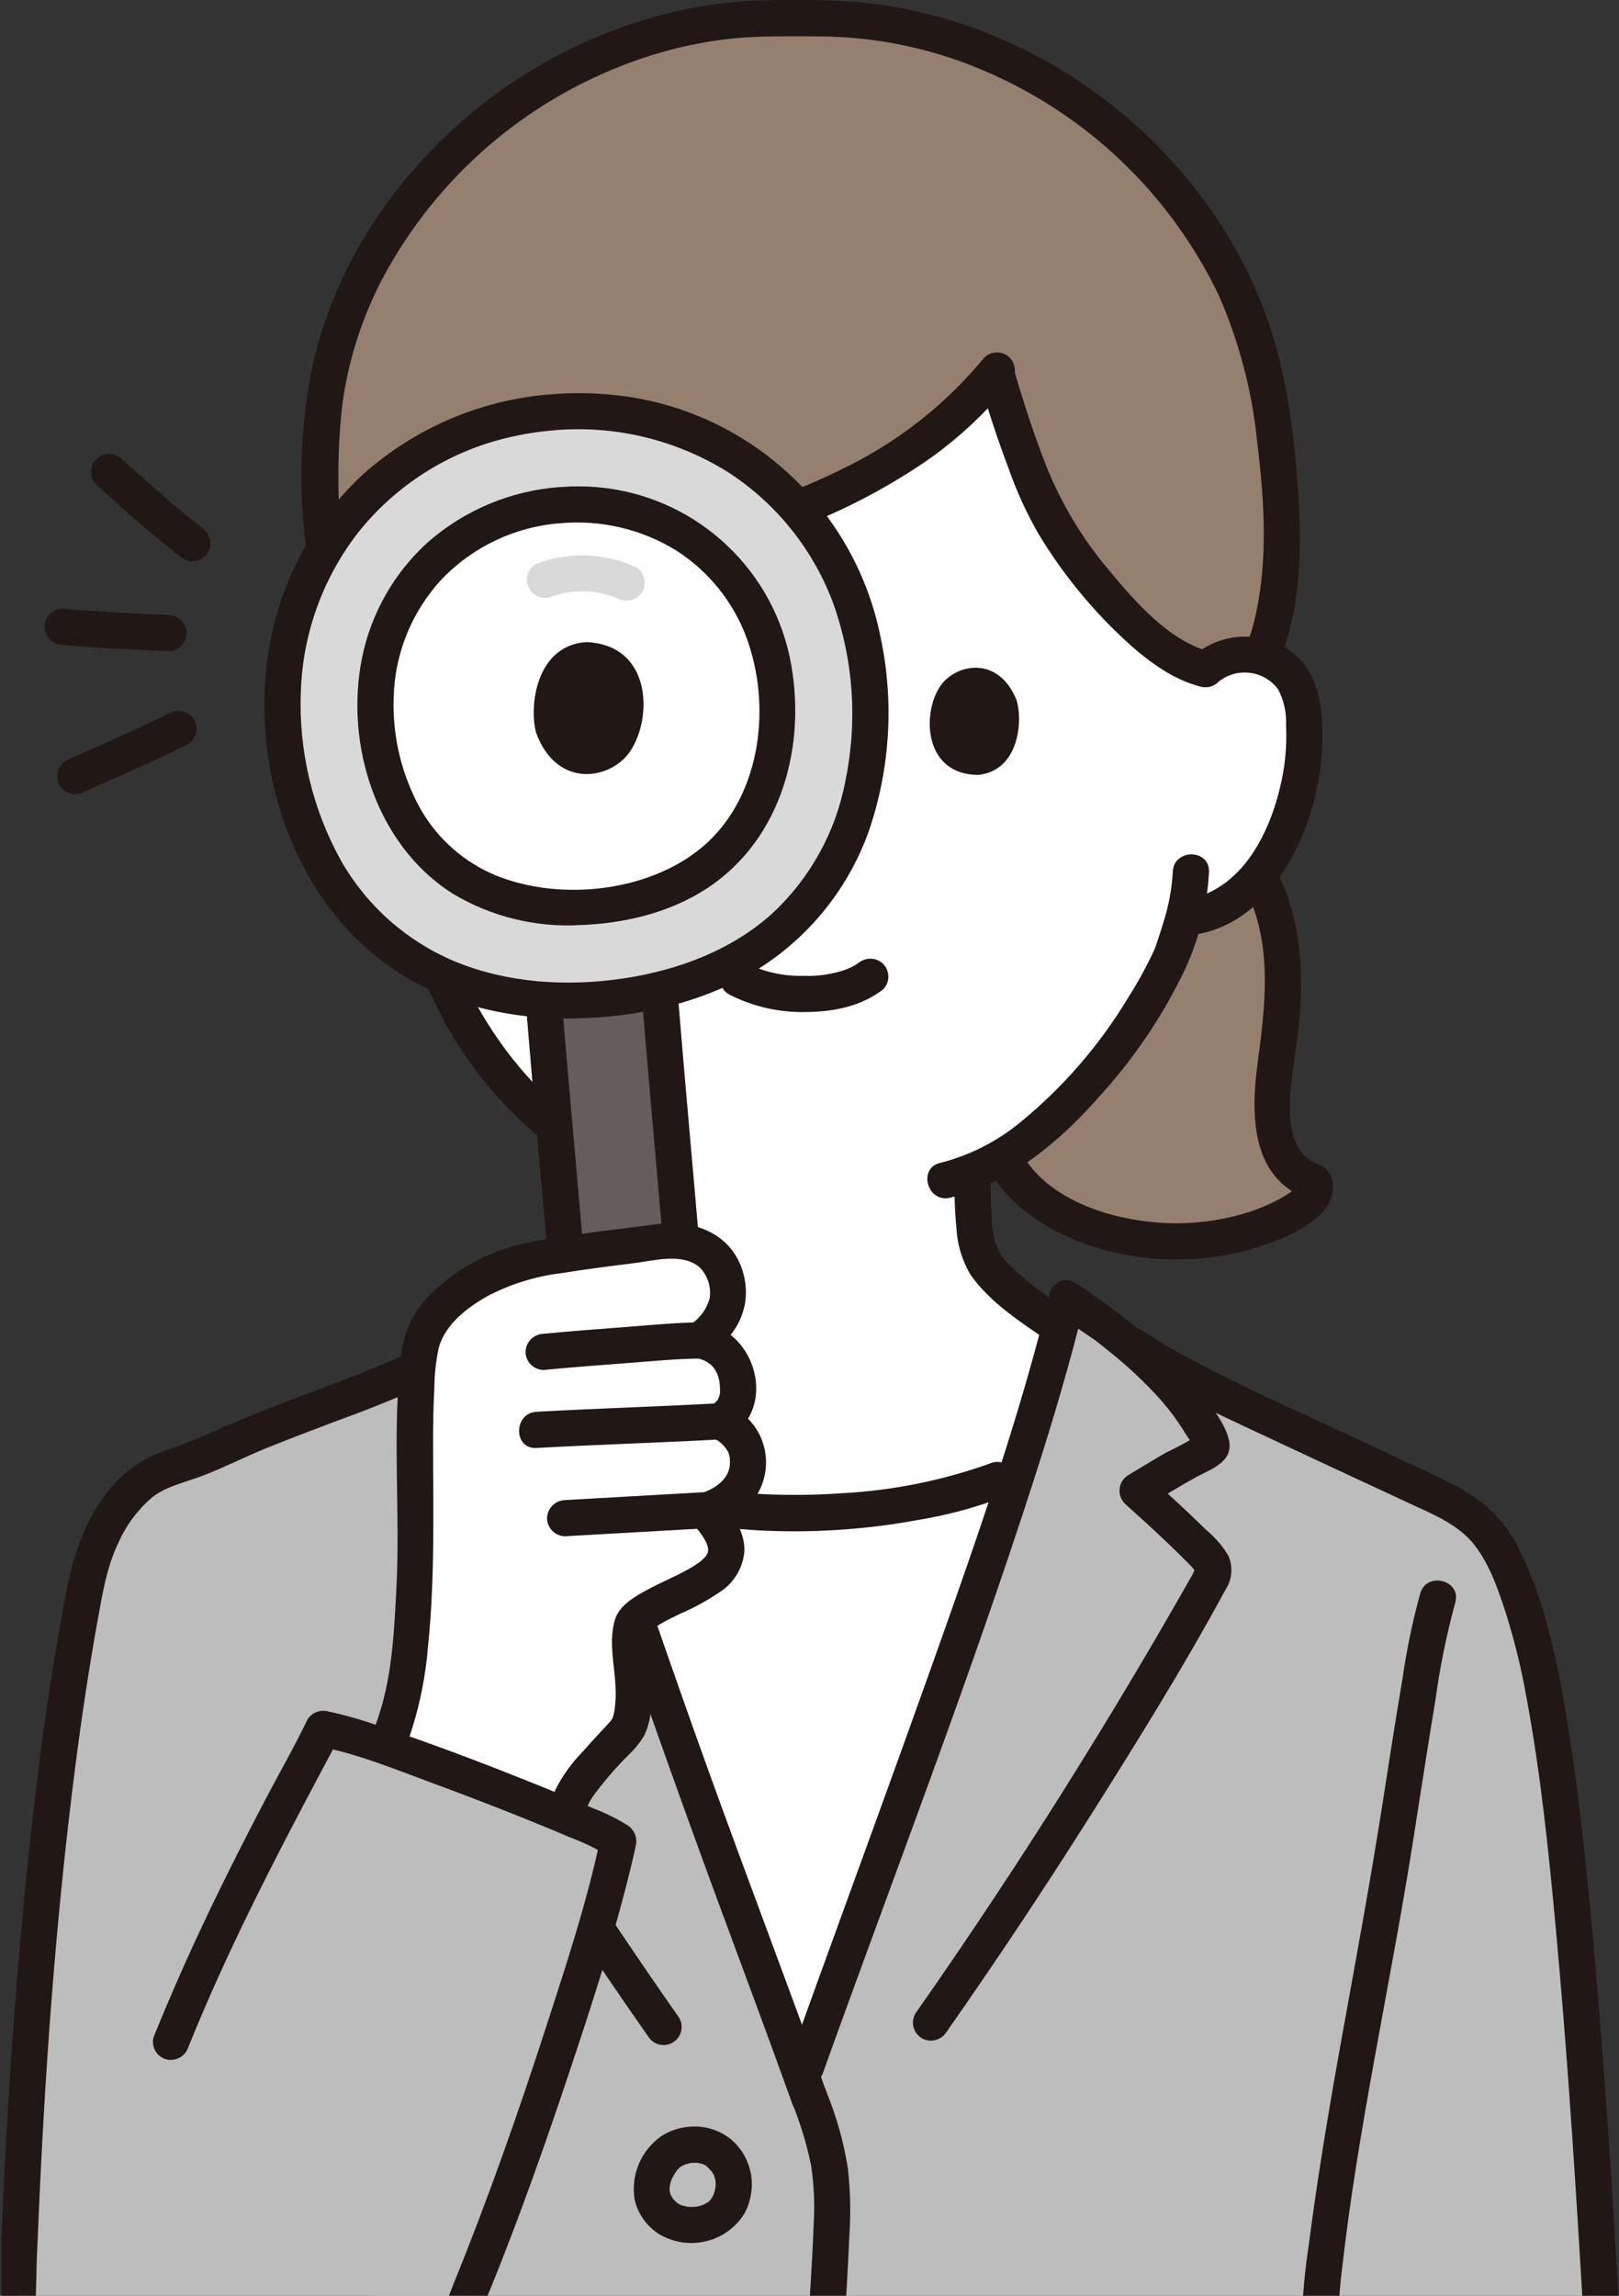
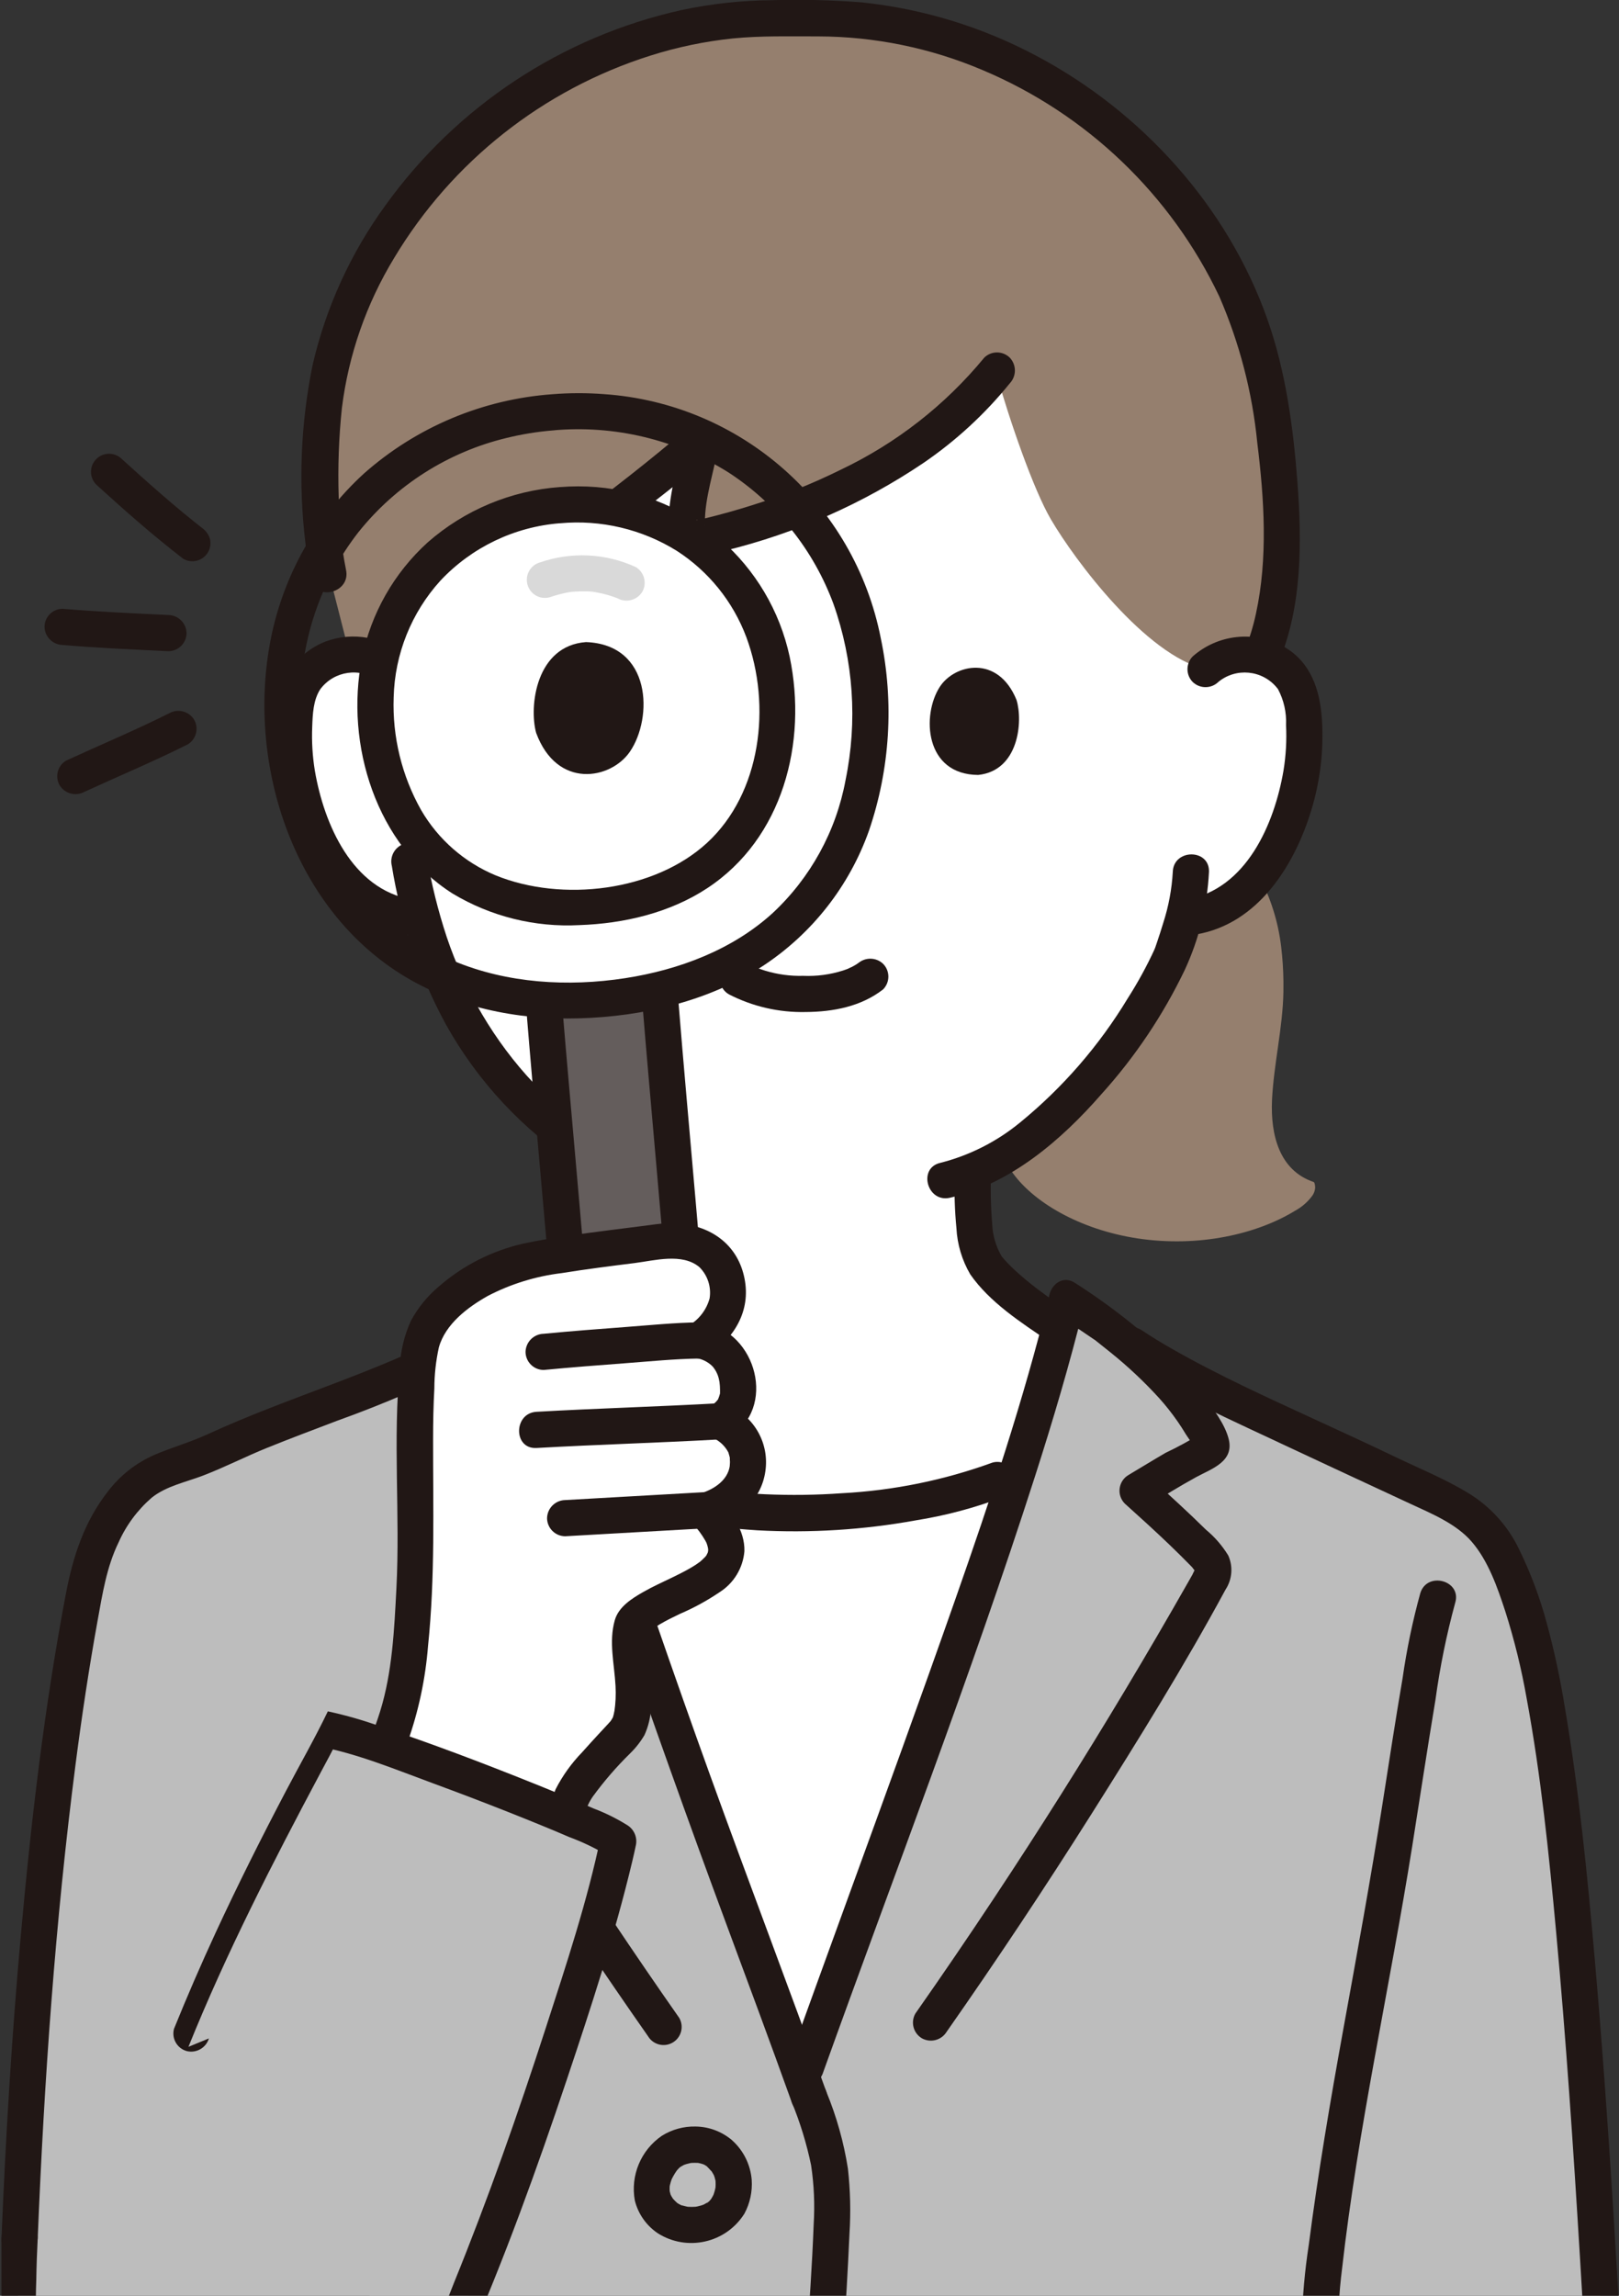
<svg xmlns="http://www.w3.org/2000/svg" xmlns:xlink="http://www.w3.org/1999/xlink" version="1.1" id="レイヤー_1" x="0px" y="0px" viewBox="0 0 214.722 304.443" style="enable-background:new 0 0 214.722 304.443;" xml:space="preserve">
  <rect x="0" y="0" width="214.722" height="304.443" fill="#333333" stroke="none" />
  <style type="text/css">
	.st0{clip-path:url(#SVGID_00000039825554271447149280000013447713166789529003_);fill:#957F6E;}
	.st1{clip-path:url(#SVGID_00000039825554271447149280000013447713166789529003_);fill:#FFFFFF;}
	.st2{clip-path:url(#SVGID_00000039825554271447149280000013447713166789529003_);fill:#211715;}
	.st3{clip-path:url(#SVGID_00000039825554271447149280000013447713166789529003_);fill:#BDBDBD;}
	.st4{clip-path:url(#SVGID_00000039825554271447149280000013447713166789529003_);fill:#D9D9D9;}
	.st5{clip-path:url(#SVGID_00000039825554271447149280000013447713166789529003_);fill:#645D5C;}
</style>
  <g>
    <defs>
      <rect id="SVGID_1_" x="0.196" width="214.452" height="304.443" />
    </defs>
    <clipPath id="SVGID_00000123433573491319071150000015426292277886469005_">
      <use xlink:href="#SVGID_1_" style="overflow:visible;" />
    </clipPath>
    <path style="clip-path:url(#SVGID_00000123433573491319071150000015426292277886469005_);fill:#957F6E;" d="   M170.217,130.152c-0.017-1.538-0.118-3.073-0.3-4.6   c-0.393-3.311-1.402-6.519-2.975-9.459c-0.772,0.983-1.651,1.878-2.62,2.667   c-2.093,1.713-4.661,2.742-7.358,2.95c-0.52,1.957-1.109,3.609-1.4,4.482   c-1.722,4.674-10.879,20.152-22.686,27.217l1.176,1.763   c2.84,4.26,9.24,7.9,16.78,9.05c8.17,1.24,15.9-0.58,20.92-3.66   c0.912-0.492,1.701-1.182,2.31-2.02c0.206-0.3,0.33-0.648,0.36-1.01   c0.01-0.15-0.03-0.73-0.21-0.79c-4.5-1.52-5.73-6.17-5.51-10.89   c0.23-4.74,1.43-9.59,1.51-14.33   C170.223,131.056,170.224,130.599,170.217,130.152z" />
    <path style="clip-path:url(#SVGID_00000123433573491319071150000015426292277886469005_);fill:#FFFFFF;" d="   M159.877,88.744c1.766-1.532,4.112-2.219,6.426-1.88   c2.272,0.321,4.276,1.654,5.451,3.625c0.672,1.343,1.055,2.813,1.123,4.313   c0.489,5.869-0.644,11.76-3.276,17.029c-1.241,2.663-3.042,5.026-5.28,6.929   c-1.817,1.475-3.986,2.453-6.295,2.838l-1.073,0.165   c-0.522,1.938-1.1,3.565-1.387,4.429c-1.905,5.172-12.915,23.574-26.545,29.166   c-0.014,3.723-0.166,8.135,1.163,11.405c0.957,2.365,5.445,5.874,10.164,9.064   c0,0,1.213,34.137-34.547,34.137s-34.368-34.364-34.368-34.364   c5.038-3.124,9.713-6.523,10.648-8.833c1.316-3.268,1.163-7.642,1.15-11.358   c-6.155-2.661-11.793-7.167-16.807-13.168   c-4.864-5.965-8.412-12.891-10.412-20.324l-2.052-0.317   c-2.31-0.384-4.481-1.362-6.3-2.838c-2.238-1.903-4.039-4.266-5.28-6.929   c-2.632-5.27-3.763-11.163-3.271-17.033c0.068-1.5,0.45-2.97,1.122-4.313   c1.175-1.971,3.18-3.304,5.452-3.625c2.313-0.339,4.659,0.348,6.425,1.88   c0,0-5.955-49.65,52.712-49.65S159.877,88.744,159.877,88.744z" />
    <path style="clip-path:url(#SVGID_00000123433573491319071150000015426292277886469005_);fill:#957F6E;" d="   M168.35,53.3c-0.2-1.184-0.411-2.281-0.612-3.267   C162.154,22.654,134.573,0.917,105.65,2.506C76.726,0.917,49.146,22.654,43.561,50.037   c-1.513,7.386-1.331,20.022,0.044,25.918l2.769,10.845   c2.093-0.132,4.153,0.566,5.734,1.943c11.432-7.929,30.821-21.7,40.861-30.338   c-0.825,5.125-3.76,13.842-0.064,12.946c15.434-3.574,30.226-10.781,39.17-22.025   c1.885,6.639,5,15.608,7.29,19.527c3.238,5.546,12.623,18.025,20.512,19.89   c1.766-1.532,4.112-2.219,6.426-1.88c0.338,0.051,0.672,0.124,1,0.219   C171.323,77.774,169.969,62.742,168.35,53.3z" />
    <path style="clip-path:url(#SVGID_00000123433573491319071150000015426292277886469005_);fill:#211715;" d="M45.889,75.551   c-0.639-3.177-0.963-6.41-0.969-9.651C44.792,61.97,44.933,58.036,45.342,54.125   c0.878-7.056,3.242-13.846,6.937-19.921c7.675-12.795,19.767-22.339,33.994-26.833   c3.548-1.124,7.201-1.885,10.903-2.271c3.776-0.375,7.586-0.268,11.373-0.273   c7.477,0.021,14.874,1.538,21.756,4.462c13.804,5.812,24.986,16.503,31.41,30.033   c2.678,6.167,4.377,12.715,5.035,19.406c0.919,7.419,1.425,15.283-0.176,22.644   c-0.363,1.705-0.88,3.373-1.545,4.984c-0.344,1.278,0.403,2.594,1.677,2.953   c1.274,0.317,2.572-0.42,2.952-1.677c3.047-7.3,3-15.861,2.42-23.618   c-0.546-7.275-1.552-14.783-3.993-21.687   c-5.3-14.992-16.687-27.556-30.7-34.958   c-7.171-3.811-15.009-6.206-23.085-7.054c-3.962-0.31-7.938-0.407-11.911-0.291   c-4.048,0.031-8.082,0.474-12.04,1.32   c-15.81,3.521-29.772,12.735-39.227,25.887   c-4.607,6.326-7.891,13.516-9.654,21.14C39.88,56.126,39.553,64.086,40.5,71.945   c0.157,1.641,0.41,3.271,0.757,4.882c0.684,3.011,5.313,1.737,4.629-1.276   L45.889,75.551z" />
-     <path style="clip-path:url(#SVGID_00000123433573491319071150000015426292277886469005_);fill:#211715;" d="   M129.99,50.771c1.118,3.822,2.359,7.612,3.769,11.336   c1.052,3.018,2.384,5.931,3.979,8.7c3.335,5.533,7.479,10.535,12.295,14.84   c2.673,2.332,5.712,4.534,9.206,5.409c3,0.749,4.276-3.878,1.276-4.629   c-5.358-1.341-9.964-6.6-13.457-10.836c-3.502-4.138-6.312-8.816-8.321-13.852   c-1.562-4.014-2.91-8.114-4.119-12.247c-0.865-2.959-5.5-1.7-4.628,1.276   L129.99,50.771z" />
    <path style="clip-path:url(#SVGID_00000123433573491319071150000015426292277886469005_);fill:#211715;" d="   M130.533,47.434c-5.172,6.283-11.662,11.352-19.011,14.848   c-3.772,1.866-7.684,3.434-11.7,4.692c-2.096,0.667-4.213,1.259-6.35,1.777   c-0.263,0.064-0.541,0.116-0.8,0.193c-0.393,0.116-0.451-0.081-0.129,0.067   c-0.144-0.067-0.325-0.195,0.178,0.049c0.215,0.086,0.416,0.204,0.595,0.352   c0.113,0.082,0.194,0.2,0.23,0.335c0-0.069-0.045-0.458-0.046-0.133   c0,0.365-0.01-0.229-0.011-0.3c-0.024-3.308,1.225-6.827,1.8-10.271   c0.314-1.3-0.485-2.609-1.785-2.923c-0.794-0.192-1.632,0.029-2.227,0.588   c-10.077,8.646-21.023,16.331-31.852,23.992c-2.834,2-5.676,3.991-8.525,5.972   c-1.116,0.691-1.494,2.135-0.861,3.284c0.677,1.135,2.138,1.518,3.284,0.861   c11.3-7.843,22.532-15.823,33.4-24.268c2.693-2.094,5.361-4.224,7.95-6.446   l-4.011-2.335c-0.61,3.673-1.891,7.34-1.969,11.085   c-0.182,1.581,0.404,3.153,1.577,4.229c1.751,1.337,3.979,0.439,5.883-0.055   c9.386-2.296,18.293-6.232,26.309-11.627c4.316-2.947,8.179-6.508,11.466-10.571   c0.897-0.954,0.897-2.44,0-3.394c-0.942-0.931-2.458-0.931-3.4,0   L130.533,47.434z" />
-     <path style="clip-path:url(#SVGID_00000123433573491319071150000015426292277886469005_);fill:#211715;" d="   M165.144,117.824c3.7,7.339,2.678,15.43,1.638,23.26   c-0.907,6.828-0.877,15.2,6.8,17.973l-1.059-0.618l0.11,0.128l-0.617-1.059   c-0.1-0.348,0.192-0.2-0.115-0.057c-0.245,0.113-0.483,0.461-0.706,0.625   c-0.678,0.472-1.393,0.891-2.137,1.251c-1.369,0.689-2.801,1.247-4.275,1.665   c-3.632,1.041-7.421,1.426-11.188,1.136c-6.149-0.436-13.8-2.82-17.463-8.167   c-1.734-2.533-5.895-0.135-4.144,2.423c3.4,4.962,9.122,7.955,14.824,9.452   c6.575,1.729,13.503,1.575,19.994-0.444c2.832-0.906,6.024-2.191,8.215-4.273   c1.168-1.001,1.821-2.477,1.775-4.015c-0.023-0.773-0.337-1.508-0.879-2.059   c-0.632-0.609-1.582-0.745-2.3-1.26c-1.7-1.224-2.333-3.471-2.483-5.477   c-0.25-3.32,0.381-6.666,0.832-9.942c1.074-7.818,0.949-15.776-2.678-22.965   c-1.391-2.758-5.533-0.331-4.144,2.423H165.144z" />
    <path style="clip-path:url(#SVGID_00000123433573491319071150000015426292277886469005_);fill:#211715;" d="   M161.574,90.441c2.352-1.938,5.829-1.602,7.766,0.749   c0.054,0.065,0.106,0.132,0.157,0.2c0.775,1.461,1.143,3.102,1.067,4.754   c0.1,2.028-0.014,4.061-0.342,6.065c-1.211,7.083-4.944,15.719-12.834,17.075   c-1.271,0.361-2.017,1.675-1.676,2.952c0.377,1.259,1.678,1.997,2.952,1.676   c8.171-1.4,13.02-9.12,15.256-16.488c1.177-3.868,1.654-7.915,1.407-11.951   c-0.257-3.959-1.454-7.683-5.1-9.744c-3.891-2.143-8.707-1.615-12.042,1.318   c-0.926,0.942-0.926,2.452,0,3.394c0.948,0.912,2.446,0.912,3.394,0H161.574z" />
    <path style="clip-path:url(#SVGID_00000123433573491319071150000015426292277886469005_);fill:#211715;" d="   M155.543,115.62c-0.131,2.312-0.56,4.597-1.275,6.8   c-0.256,0.858-0.537,1.707-0.822,2.555c-0.077,0.229-0.15,0.46-0.235,0.687   c-0.066,0.179-0.365,0.846-0.055,0.156c-1.041,2.269-2.239,4.462-3.584,6.565   c-3.782,6.266-8.612,11.836-14.278,16.468c-3.092,2.543-6.707,4.373-10.587,5.358   c-3.009,0.692-1.735,5.321,1.276,4.629c8.046-1.85,14.781-7.653,20.082-13.725   c4.454-4.929,8.176-10.472,11.052-16.461c1.904-4.096,2.999-8.521,3.226-13.032   C160.443,112.53,155.643,112.534,155.543,115.62z" />
    <path style="clip-path:url(#SVGID_00000123433573491319071150000015426292277886469005_);fill:#211715;" d="M53.806,87.047   c-2.902-2.568-6.982-3.329-10.614-1.98c-3.931,1.551-5.9,4.858-6.4,8.928   c-0.943,8.042,1.109,16.149,5.765,22.774c2.524,3.687,6.383,6.248,10.76,7.143   c1.273,0.314,2.569-0.422,2.952-1.676c0.341-1.277-0.405-2.591-1.676-2.952   c-7.89-1.355-11.623-9.993-12.834-17.075c-0.316-1.93-0.433-3.887-0.35-5.841   c0.059-1.651,0.133-3.553,1.075-4.978c1.825-2.438,5.28-2.935,7.717-1.11   c0.07,0.052,0.138,0.106,0.205,0.161c0.951,0.905,2.444,0.905,3.395,0   c0.926-0.942,0.926-2.452,0-3.394L53.806,87.047z" />
    <path style="clip-path:url(#SVGID_00000123433573491319071150000015426292277886469005_);fill:#211715;" d="   M51.969,114.844c1.189,7.379,3.624,14.503,7.2,21.066   c4.221,7.553,10.216,13.967,17.466,18.69c3.723,2.399,7.834,4.133,12.151,5.124   c3.009,0.677,4.294-3.95,1.276-4.629c-14.939-3.359-26.112-16.809-30.813-30.83   c-1.153-3.494-2.04-7.071-2.652-10.7c-0.361-1.271-1.675-2.017-2.952-1.676   c-1.259,0.377-1.998,1.678-1.676,2.952L51.969,114.844z" />
    <path style="clip-path:url(#SVGID_00000123433573491319071150000015426292277886469005_);fill:#BDBDBD;" d="M2.6,296.872   c1.778-43.852,5.926-72.3,8.889-87.112c0.993-4.964,3.481-9.851,6.815-12.74   c2.74-2.376,6.37-2.815,9.3-4.213c10.654-5.078,23.562-8.69,33.9-14.234   l8.56-5.944c6.519,19.393,14.017,41.746,21.022,61.274   c4.871,13.577,10.345,27.951,15.287,41.623   c5.421-15.143,9.408-25.865,14.746-40.746c7.005-19.527,15.352-42,20.289-62.063   l8.841,5.786c7.985,5.377,23.03,11.677,34.124,17.035   c3.413,1.649,8.278,3.611,11.238,5.979s5.185,7.583,6.957,13.489   c6.16,20.536,9.205,76.919,12.464,141.778H32.607   c0.342-4.662,0.83-10.215,1.347-15.915c-6.599,1.86-13.673,0.902-19.539-2.646   C4.4,332.052,1.559,317.127,2.6,296.872" />
    <path style="clip-path:url(#SVGID_00000123433573491319071150000015426292277886469005_);fill:#211715;" d="   M35.005,356.786c0.388-5.312,0.866-10.616,1.35-15.92   c-0.005-1.323-1.077-2.395-2.4-2.4c-1.311,0.034-2.366,1.089-2.4,2.4   c-0.484,5.3-0.962,10.608-1.35,15.92c0.007,1.323,1.077,2.393,2.4,2.4   C33.917,359.155,34.974,358.098,35.005,356.786z" />
    <path style="clip-path:url(#SVGID_00000123433573491319071150000015426292277886469005_);fill:#211715;" d="   M126.618,155.9c-0.069,2.326,0.007,4.654,0.23,6.97   c0.112,2.154,0.739,4.25,1.827,6.113c2.583,3.73,6.768,6.416,10.461,8.921   c1.145,0.669,2.615,0.284,3.284-0.861c0.669-1.145,0.284-2.615-0.861-3.284l0,0   c-1.793-1.215-3.573-2.459-5.25-3.832c-0.727-0.595-1.439-1.211-2.113-1.865   c-0.295-0.286-0.584-0.579-0.859-0.883c-0.14-0.154-0.276-0.311-0.408-0.471   c-0.269-0.326,0.272,0.419-0.11-0.148c-0.737-1.28-1.158-2.717-1.228-4.192   c-0.177-2.151-0.235-4.31-0.173-6.468c0.019-3.09-4.781-3.093-4.8,0V155.9z   " />
    <path style="clip-path:url(#SVGID_00000123433573491319071150000015426292277886469005_);fill:#211715;" d="   M80.836,156.126c0.061,2.112,0,4.227-0.182,6.332   c-0.098,0.902-0.278,1.793-0.538,2.662c-0.073,0.243-0.149,0.488-0.241,0.724   c0.067-0.173,0.075-0.147-0.006,0.008c-0.074,0.14-0.545,0.836-0.271,0.481   c-1.031,1.236-2.219,2.331-3.535,3.257c-1.875,1.414-3.85,2.694-5.842,3.933   c-2.617,1.629-0.21,5.783,2.423,4.145c2.132-1.327,4.238-2.7,6.234-4.23   c1.739-1.228,3.295-2.697,4.619-4.364c1.071-1.699,1.703-3.639,1.838-5.643   c0.269-2.425,0.369-4.866,0.3-7.305c-0.02-3.088-4.82-3.095-4.8,0   L80.836,156.126z" />
    <path style="clip-path:url(#SVGID_00000123433573491319071150000015426292277886469005_);fill:#FFFFFF;" d="   M113.442,255.984c2.456-6.749,4.882-13.4,7.68-21.2   c4.44-12.375,9.418-25.934,13.726-39.312c-0.835,0.321-1.69,0.589-2.56,0.8   c-7.943,3.158-19.512,4.444-27.644,4.423c-8.613-0.234-17.17-1.463-25.5-3.663   l-0.463-0.113c4.131,12.926,8.822,25.989,13.085,37.87l14.611,40.731   C108.958,268.311,111.212,262.109,113.442,255.984z" />
    <path style="clip-path:url(#SVGID_00000123433573491319071150000015426292277886469005_);fill:#211715;" d="   M78.508,199.337c7.178,1.907,14.525,3.112,21.936,3.6   c7.018,0.381,14.057-0.059,20.973-1.312c3.93-0.623,7.786-1.645,11.509-3.048   c1.253-0.384,1.989-1.679,1.676-2.952c-0.36-1.272-1.675-2.019-2.952-1.677   c-6.421,2.34-13.155,3.712-19.98,4.071c-6.788,0.485-13.61,0.181-20.328-0.907   c-3.891-0.601-7.749-1.402-11.558-2.4c-2.989-0.792-4.264,3.837-1.276,4.629   L78.508,199.337z" />
    <path style="clip-path:url(#SVGID_00000123433573491319071150000015426292277886469005_);fill:#211715;" d="   M93.725,287.266c0.265,0.239,0.479,0.524,0.735,0.766   c-0.245-0.323-0.295-0.385-0.152-0.188c0.046,0.066,0.09,0.133,0.134,0.2   c0.073,0.116,0.141,0.234,0.205,0.355c0.1,0.192,0.208,0.607-0.026-0.111   c0.045,0.139,0.1,0.273,0.148,0.413c0.081,0.271,0.142,0.547,0.181,0.827   l-0.086-0.638c0.063,0.498,0.063,1.002,0,1.5l0.086-0.638   c-0.039,0.28-0.096,0.557-0.171,0.83c-0.032,0.116-0.068,0.231-0.107,0.345   s-0.23,0.584-0.034,0.118s0-0.021-0.051,0.088s-0.109,0.206-0.168,0.306   s-0.115,0.183-0.174,0.275c-0.248,0.381,0.42-0.484,0.143-0.182   c-0.082,0.089-0.53,0.657-0.638,0.62c0,0,0.563-0.394,0.191-0.158   c-0.059,0.037-0.116,0.077-0.175,0.114c-0.133,0.084-0.271,0.161-0.413,0.232   c-0.062,0.032-0.127,0.061-0.19,0.092c-0.337,0.166,0.5-0.186,0.232-0.1   c-0.135,0.044-0.266,0.1-0.4,0.138c-0.324,0.097-0.655,0.17-0.99,0.217   l0.638-0.086c-0.597,0.079-1.202,0.081-1.8,0.006l0.638,0.086   c-0.471-0.078-0.934-0.197-1.384-0.355c0.726,0.234,0.4,0.173,0.212,0.082   c-0.116-0.057-0.23-0.119-0.341-0.185c-0.082-0.05-0.161-0.1-0.241-0.156   c-0.329-0.212,0.514,0.442,0.132,0.1c-0.216-0.195-0.423-0.4-0.618-0.616   c-0.282-0.311,0.346,0.511,0-0.009c-0.066-0.1-0.129-0.2-0.187-0.3   s-0.106-0.206-0.159-0.309c-0.188-0.361,0.22,0.625,0.036,0.051   c-0.076-0.243-0.133-0.491-0.169-0.743l0.086,0.638   c-0.053-0.426-0.053-0.858,0-1.284l-0.086,0.638   c0.043-0.305,0.11-0.606,0.2-0.9c0.042-0.14,0.092-0.276,0.14-0.413   c0.162-0.455-0.244,0.5-0.026,0.068c0.138-0.281,0.29-0.555,0.456-0.821   c0.08-0.125,0.163-0.247,0.249-0.367c0.037-0.064,0.081-0.124,0.131-0.178   c-0.07,0.059-0.4,0.481-0.134,0.185c0.089-0.1,0.176-0.2,0.272-0.3   s0.462-0.389,0.1-0.11s0.036-0.017,0.135-0.079   c0.133-0.084,0.271-0.161,0.412-0.232c0.06-0.038,0.125-0.069,0.193-0.092   c0,0-0.595,0.228-0.276,0.117c0.138-0.047,0.273-0.1,0.412-0.14   c0.319-0.094,0.644-0.163,0.974-0.206l-0.638,0.085   c0.519-0.064,1.043-0.064,1.562,0l-0.638-0.085   c0.221,0.031,0.439,0.074,0.655,0.13c0.09,0.024,0.178,0.051,0.266,0.079   s0.5,0.194,0.077,0.014c-0.4-0.172-0.076-0.03,0.016,0.016   s0.2,0.1,0.291,0.16s0.186,0.121,0.279,0.181   c0.336,0.22-0.462-0.378-0.136-0.1c0.46,0.436,1.066,0.686,1.7,0.7   c1.325,0.003,2.403-1.069,2.406-2.394c0.002-0.64-0.253-1.254-0.706-1.706   c-1.355-1.174-3.081-1.831-4.874-1.855c-1.581-0.039-3.139,0.388-4.48,1.228   c-2.788,1.907-4.192,5.277-3.582,8.6c0.446,1.767,1.528,3.306,3.039,4.324   c3.874,2.459,9.009,1.312,11.468-2.562c0.011-0.017,0.021-0.034,0.032-0.051   c0.73-1.368,1.063-2.912,0.961-4.459c-0.16-2.005-1.078-3.873-2.568-5.224   c-0.937-0.939-2.458-0.94-3.397-0.003c-0.939,0.937-0.94,2.458-0.003,3.397   L93.725,287.266z" />
    <path style="clip-path:url(#SVGID_00000123433573491319071150000015426292277886469005_);fill:#211715;" d="   M107.109,356.784c1.127-10.371,2.348-20.732,3.417-31.11   c1.007-9.782,1.692-19.613,2.135-29.437c0.185-2.89,0.115-5.79-0.207-8.668   c-0.547-3.478-1.501-6.879-2.842-10.134c-0.382-1.255-1.679-1.991-2.952-1.676   c-1.272,0.361-2.018,1.675-1.676,2.952c1.123,2.716,1.989,5.532,2.586,8.41   c0.392,2.602,0.507,5.237,0.344,7.863c-0.207,5.466-0.595,10.928-0.972,16.384   c-0.674,9.737-1.74,19.43-2.818,29.129c-0.6,5.429-1.225,10.856-1.815,16.287   c0.008,1.322,1.078,2.392,2.4,2.4   C106.022,359.155,107.08,358.097,107.109,356.784z" />
    <path style="clip-path:url(#SVGID_00000123433573491319071150000015426292277886469005_);fill:#211715;" d="   M149.04,180.575c5.63,3.764,11.862,6.64,17.979,9.507   c6.633,3.109,13.272,6.204,19.918,9.285c2.836,1.323,6.177,2.665,8.261,5.095   c2.2,2.563,3.406,6.063,4.442,9.219c1.202,3.78,2.149,7.636,2.834,11.543   c1.9,10.277,2.936,20.429,3.907,30.951c1.319,14.307,2.281,28.646,3.152,42.986   c1.03,16.972,1.907,33.954,2.765,50.936c0.113,2.229,0.225,4.458,0.337,6.687   c0.155,3.074,4.956,3.093,4.8,0c-0.877-17.449-1.761-34.9-2.787-52.341   c-0.874-14.867-1.834-29.734-3.135-44.571c-0.982-11.194-2.092-22.415-3.98-33.5   c-0.599-3.746-1.397-7.457-2.39-11.118c-0.914-3.406-2.156-6.716-3.709-9.882   c-1.481-3.057-3.813-5.621-6.717-7.383c-3.065-1.866-6.415-3.221-9.642-4.772   c-3.346-1.607-6.719-3.154-10.089-4.709c-6.642-3.065-13.348-6.083-19.7-9.724   c-1.3-0.745-2.577-1.523-3.822-2.356c-2.575-1.722-4.981,2.434-2.423,4.145   L149.04,180.575z" />
    <path style="clip-path:url(#SVGID_00000123433573491319071150000015426292277886469005_);fill:#211715;" d="   M139.1,172.079c-3.35,13.561-7.777,26.836-12.4,40.008   c-4.61,13.136-9.37,26.221-14.131,39.3c-2.683,7.374-5.356,14.752-8.019,22.134   c-0.339,1.277,0.407,2.59,1.677,2.952c1.274,0.325,2.578-0.415,2.952-1.676   c9.437-26.3,19.542-52.413,28.09-79.02c2.379-7.407,4.592-14.871,6.458-22.425   c0.741-3-3.887-4.278-4.628-1.276L139.1,172.079z" />
    <path style="clip-path:url(#SVGID_00000123433573491319071150000015426292277886469005_);fill:#211715;" d="   M125.549,269.439c6.64-9.487,13.052-19.128,19.236-28.923   c6.144-9.74,12.278-19.584,17.754-29.72c0.882-1.344,1.02-3.046,0.364-4.514   c-0.794-1.304-1.8-2.466-2.978-3.438c-2.387-2.358-4.87-4.615-7.366-6.857   l-0.485,3.769c2.184-1.3,4.335-2.652,6.565-3.871   c2.047-1.118,5.067-2.042,4.318-5.049c-0.492-1.98-2.08-4.04-3.273-5.657   c-1.209-1.645-2.533-3.203-3.96-4.663c-4.011-3.885-8.403-7.355-13.11-10.36   c-2.564-1.737-4.969,2.42-2.422,4.145l3.234,2.191   c0.536,0.363,1.076,0.722,1.609,1.09c0.485,0.335-0.39-0.327,0.413,0.3   c0.621,0.485,1.237,0.977,1.848,1.476c2.281,1.834,4.418,3.839,6.392,6   c0.911,1.009,1.755,2.076,2.528,3.195c0.368,0.533,0.719,1.08,1.052,1.64   c0.23,0.386,0.975,1.307,0.979,1.715l0.328-1.212l-0.179,0.285l0.861-0.861   c-1.504,0.933-3.06,1.779-4.66,2.536c-1.661,0.964-3.294,1.976-4.946,2.956   c-1.147,0.688-1.519,2.175-0.831,3.321c0.097,0.162,0.213,0.312,0.345,0.448   c2.02,1.815,4.032,3.64,5.992,5.52c0.976,0.938,1.937,1.891,2.884,2.859   c0.29,0.3,0.541,0.868,0.531,0.355c0-0.251-0.429,0.7-0.412,0.674   c-0.195,0.346-0.392,0.691-0.588,1.037c-2.71,4.772-5.477,9.512-8.3,14.221   c-5.568,9.302-11.347,18.473-17.338,27.514   c-3.443,5.2-6.953,10.352-10.53,15.455c-0.657,1.146-0.274,2.607,0.861,3.284   C123.413,270.941,124.863,270.561,125.549,269.439z" />
    <path style="clip-path:url(#SVGID_00000123433573491319071150000015426292277886469005_);fill:#211715;" d="   M181.4,356.784c-0.824-11.2-1.976-22.368-2.94-33.553   c-0.374-4.342-0.76-8.691-0.941-13.047c-0.085-3.093,0.071-6.187,0.465-9.256   c2.1-18.63,6.346-37.425,9.317-56.116c1.026-6.455,2-12.919,3.074-19.366   c0.592-4.351,1.468-8.658,2.622-12.894c0.905-2.961-3.727-4.226-4.629-1.276   c-1.023,3.715-1.809,7.491-2.353,11.306c-0.95,5.557-1.8,11.131-2.672,16.7   c-1.568,10-3.393,19.942-5.2,29.9c-1.719,9.474-3.332,18.978-4.567,28.529   c-0.53,3.423-0.835,6.876-0.913,10.339c0.01,3.868,0.382,7.749,0.7,11.6   c1.009,12.383,2.328,24.741,3.24,37.133c0.031,1.312,1.088,2.369,2.4,2.4   c1.321-0.01,2.39-1.079,2.4-2.4L181.4,356.784z" />
    <path style="clip-path:url(#SVGID_00000123433573491319071150000015426292277886469005_);fill:#211715;" d="   M67.753,173.267c9.2,27.378,18.5,54.708,28.543,81.792   c2.922,7.882,5.851,15.762,8.691,23.674c0.38,1.257,1.679,1.994,2.953,1.677   c1.271-0.362,2.016-1.676,1.676-2.953c-5.039-14.037-10.358-27.971-15.423-42   c-4.892-13.547-9.559-27.175-14.18-40.816   c-2.556-7.546-5.1-15.096-7.632-22.651c-0.979-2.913-5.616-1.664-4.628,1.276   L67.753,173.267z" />
    <path style="clip-path:url(#SVGID_00000123433573491319071150000015426292277886469005_);fill:#211715;" d="   M90.086,267.6c-3.023-4.318-5.999-8.669-8.93-13.052   c-0.669-1.144-2.139-1.53-3.284-0.861c-1.144,0.669-1.53,2.139-0.86,3.284   c2.929,4.383,5.906,8.734,8.93,13.051c0.677,1.139,2.15,1.514,3.289,0.837   C90.359,270.189,90.74,268.737,90.086,267.6z" />
    <path style="clip-path:url(#SVGID_00000123433573491319071150000015426292277886469005_);fill:#211715;" d="M5,296.872   c0.858-21.04,2.332-42.082,5.03-62.972c0.793-6.145,1.775-12.721,2.924-19.041   c0.635-3.5,1.193-7.067,2.76-10.292c1.016-2.293,2.527-4.332,4.424-5.972   c1.944-1.541,4.5-2.041,6.763-2.906c2.9-1.108,5.686-2.546,8.571-3.71   c3.057-1.233,6.142-2.392,9.222-3.564c6.166-2.21,12.186-4.805,18.026-7.77   c2.728-1.452,0.306-5.6-2.422-4.144c-10.475,5.577-22.01,8.745-32.766,13.7   c-2.319,1.069-4.768,1.744-7.109,2.756c-2.431,1.075-4.548,2.753-6.148,4.876   c-3.074,3.933-4.586,8.545-5.51,13.385c-2.88,15.082-4.657,30.382-6.024,45.667   c-1.191,13.3-2,26.641-2.543,39.987c-0.126,3.088,4.674,3.083,4.8,0H5z" />
    <path style="clip-path:url(#SVGID_00000123433573491319071150000015426292277886469005_);fill:#211715;" d="   M96.641,131.845c3.156,1.63,6.671,2.442,10.223,2.361   c3.638-0.024,7.341-0.728,10.258-3c0.931-0.94,0.931-2.454,0-3.394   c-0.951-0.904-2.443-0.904-3.394,0c0.71-0.553,0.095-0.085-0.087,0.031   c-0.208,0.134-0.422,0.257-0.641,0.372c-0.152,0.079-0.905,0.393-0.306,0.165   c-0.294,0.112-0.585,0.226-0.885,0.322c-1.704,0.543-3.491,0.782-5.278,0.705   c-1.704,0.046-3.405-0.183-5.036-0.678c-0.324-0.1-0.64-0.213-0.96-0.323   c-0.1-0.035-0.2-0.089-0.309-0.12c0.59,0.173,0.17,0.076,0.013,0   c-0.4-0.186-0.787-0.382-1.175-0.586c-1.149-0.639-2.597-0.26-3.284,0.861   c-0.654,1.146-0.271,2.605,0.861,3.283L96.641,131.845z" />
    <path style="clip-path:url(#SVGID_00000123433573491319071150000015426292277886469005_);fill:#211715;" d="   M134.818,92.824c0.875,2.844,0.3,9.386-5.083,9.942   c-7.121-0.042-7.5-7.952-5.1-11.671C126.594,88.05,132.365,86.784,134.818,92.824z   " />
-     <path style="clip-path:url(#SVGID_00000123433573491319071150000015426292277886469005_);fill:#D9D9D9;" d="M73.275,54.678   c-22.932,1.855-37.346,20.9-35.665,41.683   c1.946,24.06,18.178,38.055,41.961,36.131   c24.337-1.969,37.555-18.346,35.609-42.406   C113.487,69.161,96.127,52.83,73.275,54.678z" />
    <path style="clip-path:url(#SVGID_00000123433573491319071150000015426292277886469005_);fill:#FFFFFF;" d="M74.272,66.989   C59.894,67.864,48.948,80.229,49.823,94.608c0.018,0.292,0.04,0.584,0.068,0.875   c1.33,16.447,12.427,26.014,28.684,24.7   c16.637-1.346,25.673-12.542,24.342-28.989   c-0.95-14.361-13.361-25.232-27.722-24.283   C74.887,66.932,74.579,66.958,74.272,66.989z" />
    <path style="clip-path:url(#SVGID_00000123433573491319071150000015426292277886469005_);fill:#645D5C;" d="   M72.141,133.093c0.466,5.76,3.1,35.394,3.769,43.666   c0.2,4.358,3.895,7.73,8.254,7.53c0.025-0.001,0.05-0.002,0.075-0.004   c5.109-0.413,7.489-2.869,7.012-8.767c-0.7-8.632-3.046-34.921-3.7-43.076   L72.141,133.093z" />
    <path style="clip-path:url(#SVGID_00000123433573491319071150000015426292277886469005_);fill:#211715;" d="M73.275,52.278   c-9.273,0.664-18.068,4.366-25.024,10.533   c-6.306,5.775-10.616,13.402-12.31,21.783   c-3.278,16.291,2.692,35.4,17.13,44.52c7.027,4.438,15.487,6.172,23.724,5.932   c8.5-0.249,17.247-2.273,24.428-6.978c6.494-4.281,11.415-10.562,14.018-17.891   c2.809-8.215,3.353-17.034,1.576-25.532c-3.503-17.857-18.562-31.136-36.717-32.378   c-2.27-0.174-4.551-0.171-6.821,0.011c-1.312,0.032-2.368,1.088-2.4,2.4   c0.01,1.321,1.079,2.39,2.4,2.4c8.187-0.751,16.394,1.212,23.356,5.586   c6.391,4.165,11.268,10.279,13.907,17.436c2.652,7.493,3.206,15.568,1.6,23.353   c-1.251,6.77-4.647,12.957-9.685,17.648c-5.314,4.835-12.379,7.512-19.55,8.617   c-7.566,1.166-15.617,0.692-22.726-2.28c-6.278-2.664-11.513-7.308-14.907-13.223   c-3.829-6.868-5.688-14.659-5.374-22.515c0.247-7.658,2.911-15.041,7.61-21.092   c4.975-6.243,11.89-10.651,19.65-12.525c2.009-0.493,4.054-0.828,6.115-1   c1.312-0.032,2.368-1.088,2.4-2.4C75.667,53.36,74.598,52.288,73.275,52.278z" />
    <path style="clip-path:url(#SVGID_00000123433573491319071150000015426292277886469005_);fill:#211715;" d="   M69.741,133.093c1.143,14.093,2.483,28.171,3.654,42.262   c0.034,2.191,0.572,4.344,1.573,6.293c1.286,2.162,3.307,3.789,5.695,4.581   c3.985,1.342,9.481,0,11.727-3.732c2.017-3.352,1.218-7.553,0.905-11.241   c-0.342-4.03-0.69-8.059-1.043-12.088c-0.776-8.908-1.584-17.814-2.306-26.726   c-0.033-1.312-1.088-2.367-2.4-2.4c-1.321,0.01-2.39,1.079-2.4,2.4   c0.59,7.286,1.245,14.568,1.881,21.85c0.363,4.167,0.725,8.334,1.086,12.5   c0.271,3.144,0.657,6.307,0.783,9.46c0.064,0.881,0.002,1.766-0.184,2.629   c-0.054,0.215-0.113,0.43-0.188,0.64c-0.174,0.489-0.092,0.22-0.047,0.126   c-0.104,0.218-0.224,0.428-0.359,0.629c-0.266,0.4,0.145-0.131-0.209,0.246   c-0.376,0.4-0.136,0.219-0.617,0.5c-0.25,0.161-0.519,0.292-0.8,0.39   c-0.819,0.292-1.678,0.456-2.547,0.487c-1.74,0.064-3.403-0.719-4.462-2.1   c-0.833-1.269-1.276-2.756-1.272-4.274c-0.587-7.08-1.215-14.157-1.833-21.235   s-1.261-14.129-1.835-21.2c-0.032-1.312-1.088-2.368-2.4-2.4   c-1.321,0.01-2.39,1.079-2.4,2.4L69.741,133.093z" />
    <path style="clip-path:url(#SVGID_00000123433573491319071150000015426292277886469005_);fill:#211715;" d="M74.272,64.589   c-6.494,0.466-12.657,3.043-17.55,7.338C52.246,75.989,49.189,81.378,48,87.305   c-2.274,11.453,1.909,24.778,12.039,31.2c5.059,3.035,10.909,4.489,16.8,4.175   c5.9-0.2,11.968-1.615,16.946-4.887c10.05-6.605,13.321-19.327,10.947-30.691   c-2.651-12.339-13.073-21.483-25.651-22.509c-1.6-0.128-3.209-0.128-4.809,0   c-1.312,0.031-2.369,1.088-2.4,2.4c0.01,1.321,1.079,2.39,2.4,2.4   c5.428-0.503,10.871,0.783,15.5,3.662c4.216,2.723,7.444,6.729,9.208,11.427   c3.38,9.1,1.953,20.7-5.208,27.292c-6.991,6.434-19.207,7.9-28.031,4.312   c-4.147-1.725-7.616-4.759-9.878-8.64c-2.572-4.556-3.836-9.733-3.653-14.962   C52.353,86.746,54.553,81.251,58.41,77c4.155-4.425,9.811-7.14,15.862-7.613   c1.311-0.034,2.366-1.089,2.4-2.4C76.661,65.667,75.592,64.599,74.272,64.589z" />
    <path style="clip-path:url(#SVGID_00000123433573491319071150000015426292277886469005_);fill:#FFFFFF;" d="   M47.369,242.062c1.865-6.806,5.561-12.524,6.5-19.55   c0.923-6.945,1.354-13.946,1.289-20.952c-0.08-7.644-0.395-15.817,0.51-22.436   c0.732-5.349,7.072-9.867,13.544-11.731c5.17-1.19,14.4-2.19,17.635-2.642   c4.04-0.563,7.656,0.337,9.015,3.592c1.689,4.042,0.129,7.139-3.153,9.416   c2.671,0.325,4.769,2.444,5.065,5.119c0.191,1.419,0.553,4.044-2.3,5.6   c2.061,0.764,3.507,2.635,3.726,4.822c0.21,3.1-1.567,5.843-5.628,7.049   c8.665,9.338-5.52,10.23-9.6,14.744c-1.063,3.184,0.3,6.833,0.061,10.2   c-0.285,4.026-0.553,3.718-3.239,6.676c-4.468,4.923-5.652,5.888-6.482,12.778   L47.369,242.062z" />
    <path style="clip-path:url(#SVGID_00000123433573491319071150000015426292277886469005_);fill:#211715;" d="   M49.683,242.7c1.126-4.015,2.905-7.781,4.374-11.673   c1.458-4.115,2.37-8.404,2.713-12.757c0.948-9.14,0.655-18.226,0.669-27.392   c0-2.25,0.042-4.5,0.167-6.749c0.004-1.835,0.206-3.664,0.6-5.456   c0.872-3.1,3.829-5.321,6.5-6.824c3.058-1.589,6.378-2.612,9.8-3.022   c3.213-0.52,6.443-0.926,9.672-1.331c2.628-0.33,6.29-1.371,8.571,0.531   c1.1,1.082,1.608,2.63,1.363,4.154c-0.396,1.458-1.331,2.711-2.616,3.506   c-1.477,1.054-1.669,4.024,0.573,4.387c0.924,0.071,1.791,0.474,2.441,1.134   c0.473,0.555,0.78,1.231,0.887,1.952c0.1,0.42-0.053-0.529,0.024,0.1   c0.022,0.178,0.04,0.355,0.053,0.533c0.023,0.309,0.029,0.915,0.017,1.009   c-0.069,0.261-0.155,0.517-0.259,0.766c-0.251,0.357-0.586,0.647-0.976,0.844   c-1.447,0.851-1.677,3.358,0,4.145c1.002,0.367,1.834,1.089,2.337,2.03   c0,0,0.2,0.637,0.237,0.9c-0.077-0.514-0.016,0.386-0.017,0.412   c0,0.115-0.039,0.583-0.034,0.551c-0.287,1.8-1.959,3-3.848,3.59   c-1.286,0.384-2.018,1.737-1.634,3.023c0.11,0.37,0.308,0.709,0.575,0.988   c0.643,0.684,1.204,1.442,1.672,2.256c0.081,0.143,0.155,0.291,0.22,0.442   c-0.158-0.373,0.012,0.064,0.04,0.163c0.048,0.165,0.09,0.329,0.127,0.5   c-0.121-0.542-0.009-0.039-0.008,0.112c0,0.05-0.064,0.612,0,0.207   s-0.039,0.145-0.064,0.182c-0.044,0.066-0.226,0.493,0.061-0.1   c-0.074,0.121-0.14,0.247-0.2,0.376c-0.04,0.12-0.334,0.47,0.025,0.015   c-0.073,0.095-0.152,0.186-0.235,0.273c-0.264,0.273-0.543,0.53-0.836,0.771   c0.407-0.324-0.3,0.193-0.427,0.275c-0.271,0.176-0.548,0.341-0.828,0.5   c-0.691,0.395-1.405,0.75-2.121,1.1c-1.341,0.652-2.709,1.26-4,2   c-1.526,0.873-3.259,1.967-3.763,3.738c-0.822,2.88-0.047,5.831,0.1,8.737   c0.063,1.133,0.01,2.27-0.156,3.392c0.061-0.394-0.08,0.332-0.08,0.333   c-0.036,0.133-0.071,0.265-0.109,0.4c-0.122,0.425-0.01,0.033,0.033-0.051   c-0.1,0.19-0.21,0.374-0.33,0.552c-0.206,0.315,0.387-0.43-0.068,0.075   c-0.105,0.117-0.208,0.236-0.314,0.352c-0.331,0.366-0.675,0.722-1.01,1.084   c-0.812,0.875-1.615,1.759-2.41,2.65c-1.402,1.446-2.582,3.092-3.5,4.885   c-0.978,2.389-1.578,4.916-1.778,7.49c0.007,1.323,1.077,2.393,2.4,2.4   c1.312-0.032,2.368-1.088,2.4-2.4c0.147-1.342,0.401-2.671,0.759-3.973   c0.23-0.913,0.621-1.777,1.155-2.552c1.481-2.028,3.126-3.931,4.917-5.69   c0.75-0.727,1.398-1.551,1.927-2.451c0.528-1.165,0.825-2.422,0.875-3.7   c0.136-1.797,0.084-3.604-0.157-5.39c-0.325-1.742-0.291-3.532,0.1-5.261   l-0.618,1.059c0.169-0.181,0.346-0.346,0.525-0.515   c0.089-0.084,0.55-0.425,0.121-0.111c0.392-0.287,0.8-0.548,1.22-0.794   c0.846-0.5,1.73-0.927,2.613-1.353c1.85-0.791,3.62-1.757,5.285-2.886   c1.889-1.196,3.107-3.208,3.292-5.436c0.07-2.744-1.695-5.116-3.453-7.043   l-1.059,4.012c3.62-1.14,6.736-3.637,7.293-7.579   c0.535-3.648-1.441-7.202-4.821-8.673v4.145   c6.4-3.765,3.657-13.977-3.334-15.108l0.574,4.387   c3.437-2.453,5.671-5.953,4.815-10.3c-0.838-4.258-4.093-6.778-8.282-7.252   c-0.949-0.104-1.905-0.109-2.855-0.016c-0.5,0.047-0.987,0.12-1.48,0.186   c-0.342,0.046,0.432-0.056,0.052-0.007l-0.559,0.073   c-1.582,0.2-3.164,0.4-4.746,0.6c-3.819,0.494-7.656,0.981-11.428,1.773   c-4.177,0.943-8.053,2.911-11.278,5.728c-1.506,1.269-2.756,2.814-3.683,4.551   c-0.86,1.884-1.351,3.917-1.445,5.986c-0.962,9.788,0.044,19.658-0.466,29.469   c-0.282,5.424-0.538,11.1-2.16,16.313c-1.531,4.924-3.956,9.515-5.35,14.488   c-0.836,2.98,3.794,4.251,4.628,1.276L49.683,242.7z" />
    <path style="clip-path:url(#SVGID_00000123433573491319071150000015426292277886469005_);fill:#211715;" d="M72.1,181.674   c3.629-0.35,7.266-0.625,10.9-0.9c3.226-0.243,6.475-0.571,9.711-0.616   c3.086-0.042,3.095-4.842,0-4.8C89.475,175.403,86.226,175.731,83,175.974   c-3.635,0.274-7.272,0.549-10.9,0.9c-1.311,0.035-2.365,1.089-2.4,2.4   c0.009,1.322,1.078,2.391,2.4,2.4V181.674z" />
    <path style="clip-path:url(#SVGID_00000123433573491319071150000015426292277886469005_);fill:#211715;" d="   M71.156,192.02c8.1-0.459,16.212-0.683,24.312-1.139   c3.072-0.174,3.092-4.975,0-4.8c-8.1,0.456-16.212,0.68-24.312,1.139   C68.085,187.394,68.064,192.195,71.156,192.02z" />
    <path style="clip-path:url(#SVGID_00000123433573491319071150000015426292277886469005_);fill:#211715;" d="   M74.954,203.726c6.275-0.353,12.55-0.709,18.824-1.067   c1.313-0.029,2.371-1.087,2.4-2.4c-0.011-1.321-1.079-2.389-2.4-2.4   c-6.274,0.355-12.549,0.71-18.824,1.067c-1.314,0.028-2.372,1.086-2.4,2.4   C72.566,202.647,73.633,203.714,74.954,203.726z" />
    <path style="clip-path:url(#SVGID_00000123433573491319071150000015426292277886469005_);fill:#211715;" d="M71.105,97.183   c-0.964-3.531-0.014-11.556,6.615-12.034c8.732,0.325,8.893,10.068,5.811,14.55   C81.007,103.368,73.881,104.705,71.105,97.183z" />
    <path style="clip-path:url(#SVGID_00000123433573491319071150000015426292277886469005_);fill:#211715;" d="M22.461,94.577   c-4.489,2.25-9.127,4.187-13.687,6.286c-1.14,0.672-1.525,2.139-0.861,3.284   c0.692,1.113,2.134,1.492,3.284,0.861c4.56-2.1,9.2-4.036,13.686-6.286   c1.137-0.675,1.521-2.138,0.861-3.284C25.055,94.32,23.61,93.941,22.461,94.577z   " />
    <path style="clip-path:url(#SVGID_00000123433573491319071150000015426292277886469005_);fill:#211715;" d="M22.339,81.557   c-4.68-0.224-9.365-0.428-14.034-0.825c-1.323,0.006-2.394,1.077-2.4,2.4   c0.033,1.312,1.088,2.367,2.4,2.4c4.669,0.4,9.354,0.6,14.034,0.825   c1.322-0.009,2.391-1.078,2.4-2.4C24.711,82.643,23.653,81.585,22.339,81.557   z" />
    <path style="clip-path:url(#SVGID_00000123433573491319071150000015426292277886469005_);fill:#211715;" d="M26.722,69.953   c0.257,0.2,0.152,0.118-0.041-0.034l-0.3-0.237   c-0.229-0.18-0.457-0.361-0.685-0.544c-0.488-0.391-0.973-0.787-1.456-1.186   c-0.952-0.788-1.894-1.588-2.827-2.4c-1.767-1.53-3.506-3.091-5.235-4.663   c-0.93-0.945-2.449-0.957-3.394-0.028c-0.945,0.93-0.957,2.449-0.028,3.394   c0.009,0.009,0.018,0.019,0.028,0.028c3.731,3.398,7.516,6.733,11.516,9.817   c0.559,0.327,1.226,0.414,1.85,0.242c0.601-0.17,1.114-0.564,1.434-1.1   c0.324-0.559,0.411-1.225,0.242-1.849c-0.201-0.585-0.587-1.088-1.1-1.434   L26.722,69.953z" />
    <path style="clip-path:url(#SVGID_00000123433573491319071150000015426292277886469005_);fill:#BDBDBD;" d="   M57.413,315.094c9.926-20.889,22.211-59.427,24.592-70.963   c-2.991-2.174-32.45-13.645-39.166-14.861   c-1.908,4.011-12.557,22.6-20.16,41.523L57.413,315.094z" />
-     <path style="clip-path:url(#SVGID_00000123433573491319071150000015426292277886469005_);fill:#211715;" d="   M24.994,271.431c5.026-12.47,11.181-24.441,17.493-36.3   c0.821-1.543,1.669-3.076,2.424-4.653l-2.71,1.1   c5.213,0.969,10.335,3.111,15.289,4.933c3.29,1.21,6.565,2.46,9.826,3.749   c1.542,0.609,3.08,1.229,4.614,1.858c1.488,0.611,2.128,0.877,3.532,1.486   c1.861,0.682,3.647,1.55,5.332,2.593l-1.1-2.71   c-1.784,8.581-4.578,17.008-7.274,25.335   c-3.7,11.43-7.693,22.786-12.216,33.919c-1.907,4.987-4.125,9.849-6.641,14.558   c-3.143,5.692-7.046,10.93-11.6,15.57c-1.803,1.938-3.921,3.556-6.265,4.787   c-2.651,1.207-5.539,1.802-8.451,1.742c-3.156,0.011-6.278-0.649-9.16-1.936   c-2.176-0.936-4.137-2.308-5.761-4.032c-3.093-3.274-4.856-7.8-5.922-12.346   c-1.296-6.168-1.831-12.472-1.592-18.771c0.029-1.817,0.095-3.633,0.186-5.447   c0.154-3.088-4.646-3.08-4.8,0c-0.462,7.122-0.201,14.273,0.78,21.342   c0.822,5.338,2.343,10.806,5.369,15.343c6.912,10.363,22.524,14,33.263,7.439   c5.506-3.361,9.824-8.912,13.513-14.087c3.48-4.995,6.427-10.341,8.791-15.951   c5.019-11.5,9.3-23.331,13.278-35.227c3.186-9.514,6.337-19.118,8.662-28.886   c0.165-0.69,0.321-1.382,0.466-2.076c0.25-1.046-0.192-2.135-1.1-2.711   c-1.419-0.887-2.922-1.631-4.487-2.223c-2.839-1.252-5.711-2.431-8.592-3.583   c-6.4-2.561-12.862-5.014-19.405-7.2c-2.368-0.866-4.792-1.567-7.256-2.1   c-1.047-0.268-2.146,0.178-2.71,1.1c-1.727,3.6-3.732,7.085-5.587,10.624   c-3.239,6.177-6.372,12.411-9.3,18.742c-1.941,4.2-3.779,8.443-5.515,12.73   c-0.344,1.277,0.403,2.593,1.676,2.952c1.274,0.32,2.574-0.418,2.953-1.676   L24.994,271.431z" />
+     <path style="clip-path:url(#SVGID_00000123433573491319071150000015426292277886469005_);fill:#211715;" d="   M24.994,271.431c5.026-12.47,11.181-24.441,17.493-36.3   c0.821-1.543,1.669-3.076,2.424-4.653l-2.71,1.1   c5.213,0.969,10.335,3.111,15.289,4.933c3.29,1.21,6.565,2.46,9.826,3.749   c1.542,0.609,3.08,1.229,4.614,1.858c1.488,0.611,2.128,0.877,3.532,1.486   c1.861,0.682,3.647,1.55,5.332,2.593l-1.1-2.71   c-1.784,8.581-4.578,17.008-7.274,25.335   c-3.7,11.43-7.693,22.786-12.216,33.919c-1.907,4.987-4.125,9.849-6.641,14.558   c-3.143,5.692-7.046,10.93-11.6,15.57c-1.803,1.938-3.921,3.556-6.265,4.787   c-2.651,1.207-5.539,1.802-8.451,1.742c-3.156,0.011-6.278-0.649-9.16-1.936   c-2.176-0.936-4.137-2.308-5.761-4.032c-3.093-3.274-4.856-7.8-5.922-12.346   c-1.296-6.168-1.831-12.472-1.592-18.771c0.029-1.817,0.095-3.633,0.186-5.447   c0.154-3.088-4.646-3.08-4.8,0c-0.462,7.122-0.201,14.273,0.78,21.342   c0.822,5.338,2.343,10.806,5.369,15.343c6.912,10.363,22.524,14,33.263,7.439   c5.506-3.361,9.824-8.912,13.513-14.087c3.48-4.995,6.427-10.341,8.791-15.951   c5.019-11.5,9.3-23.331,13.278-35.227c3.186-9.514,6.337-19.118,8.662-28.886   c0.165-0.69,0.321-1.382,0.466-2.076c0.25-1.046-0.192-2.135-1.1-2.711   c-1.419-0.887-2.922-1.631-4.487-2.223c-2.839-1.252-5.711-2.431-8.592-3.583   c-6.4-2.561-12.862-5.014-19.405-7.2c-2.368-0.866-4.792-1.567-7.256-2.1   c-1.727,3.6-3.732,7.085-5.587,10.624   c-3.239,6.177-6.372,12.411-9.3,18.742c-1.941,4.2-3.779,8.443-5.515,12.73   c-0.344,1.277,0.403,2.593,1.676,2.952c1.274,0.32,2.574-0.418,2.953-1.676   L24.994,271.431z" />
    <path style="clip-path:url(#SVGID_00000123433573491319071150000015426292277886469005_);fill:#D9D9D9;" d="M72.909,79.205   c0.831-0.288,1.682-0.512,2.546-0.672c0.275-0.042,0.248-0.041-0.078,0   c0.124-0.015,0.249-0.029,0.374-0.042c0.187-0.019,0.374-0.035,0.563-0.046   c0.439-0.026,0.88-0.034,1.319-0.021c0.441-0.014,0.881,0.02,1.315,0.1   c-0.594-0.153-0.009,0,0.108,0.023c0.248,0.042,0.494,0.091,0.739,0.147   c0.429,0.097,0.853,0.213,1.271,0.349c0.18,0.058,0.358,0.12,0.534,0.186   c0.118,0.043,0.235,0.089,0.352,0.135c-0.283-0.122-0.3-0.129-0.053-0.02   c1.149,0.634,2.593,0.255,3.283-0.861c0.653-1.147,0.271-2.605-0.861-3.284   c-3.992-1.832-8.536-2.054-12.688-0.622c-1.278,0.352-2.028,1.674-1.676,2.952   c0.352,1.278,1.674,2.028,2.952,1.676C72.909,79.205,72.909,79.205,72.909,79.205   z" />
  </g>
</svg>